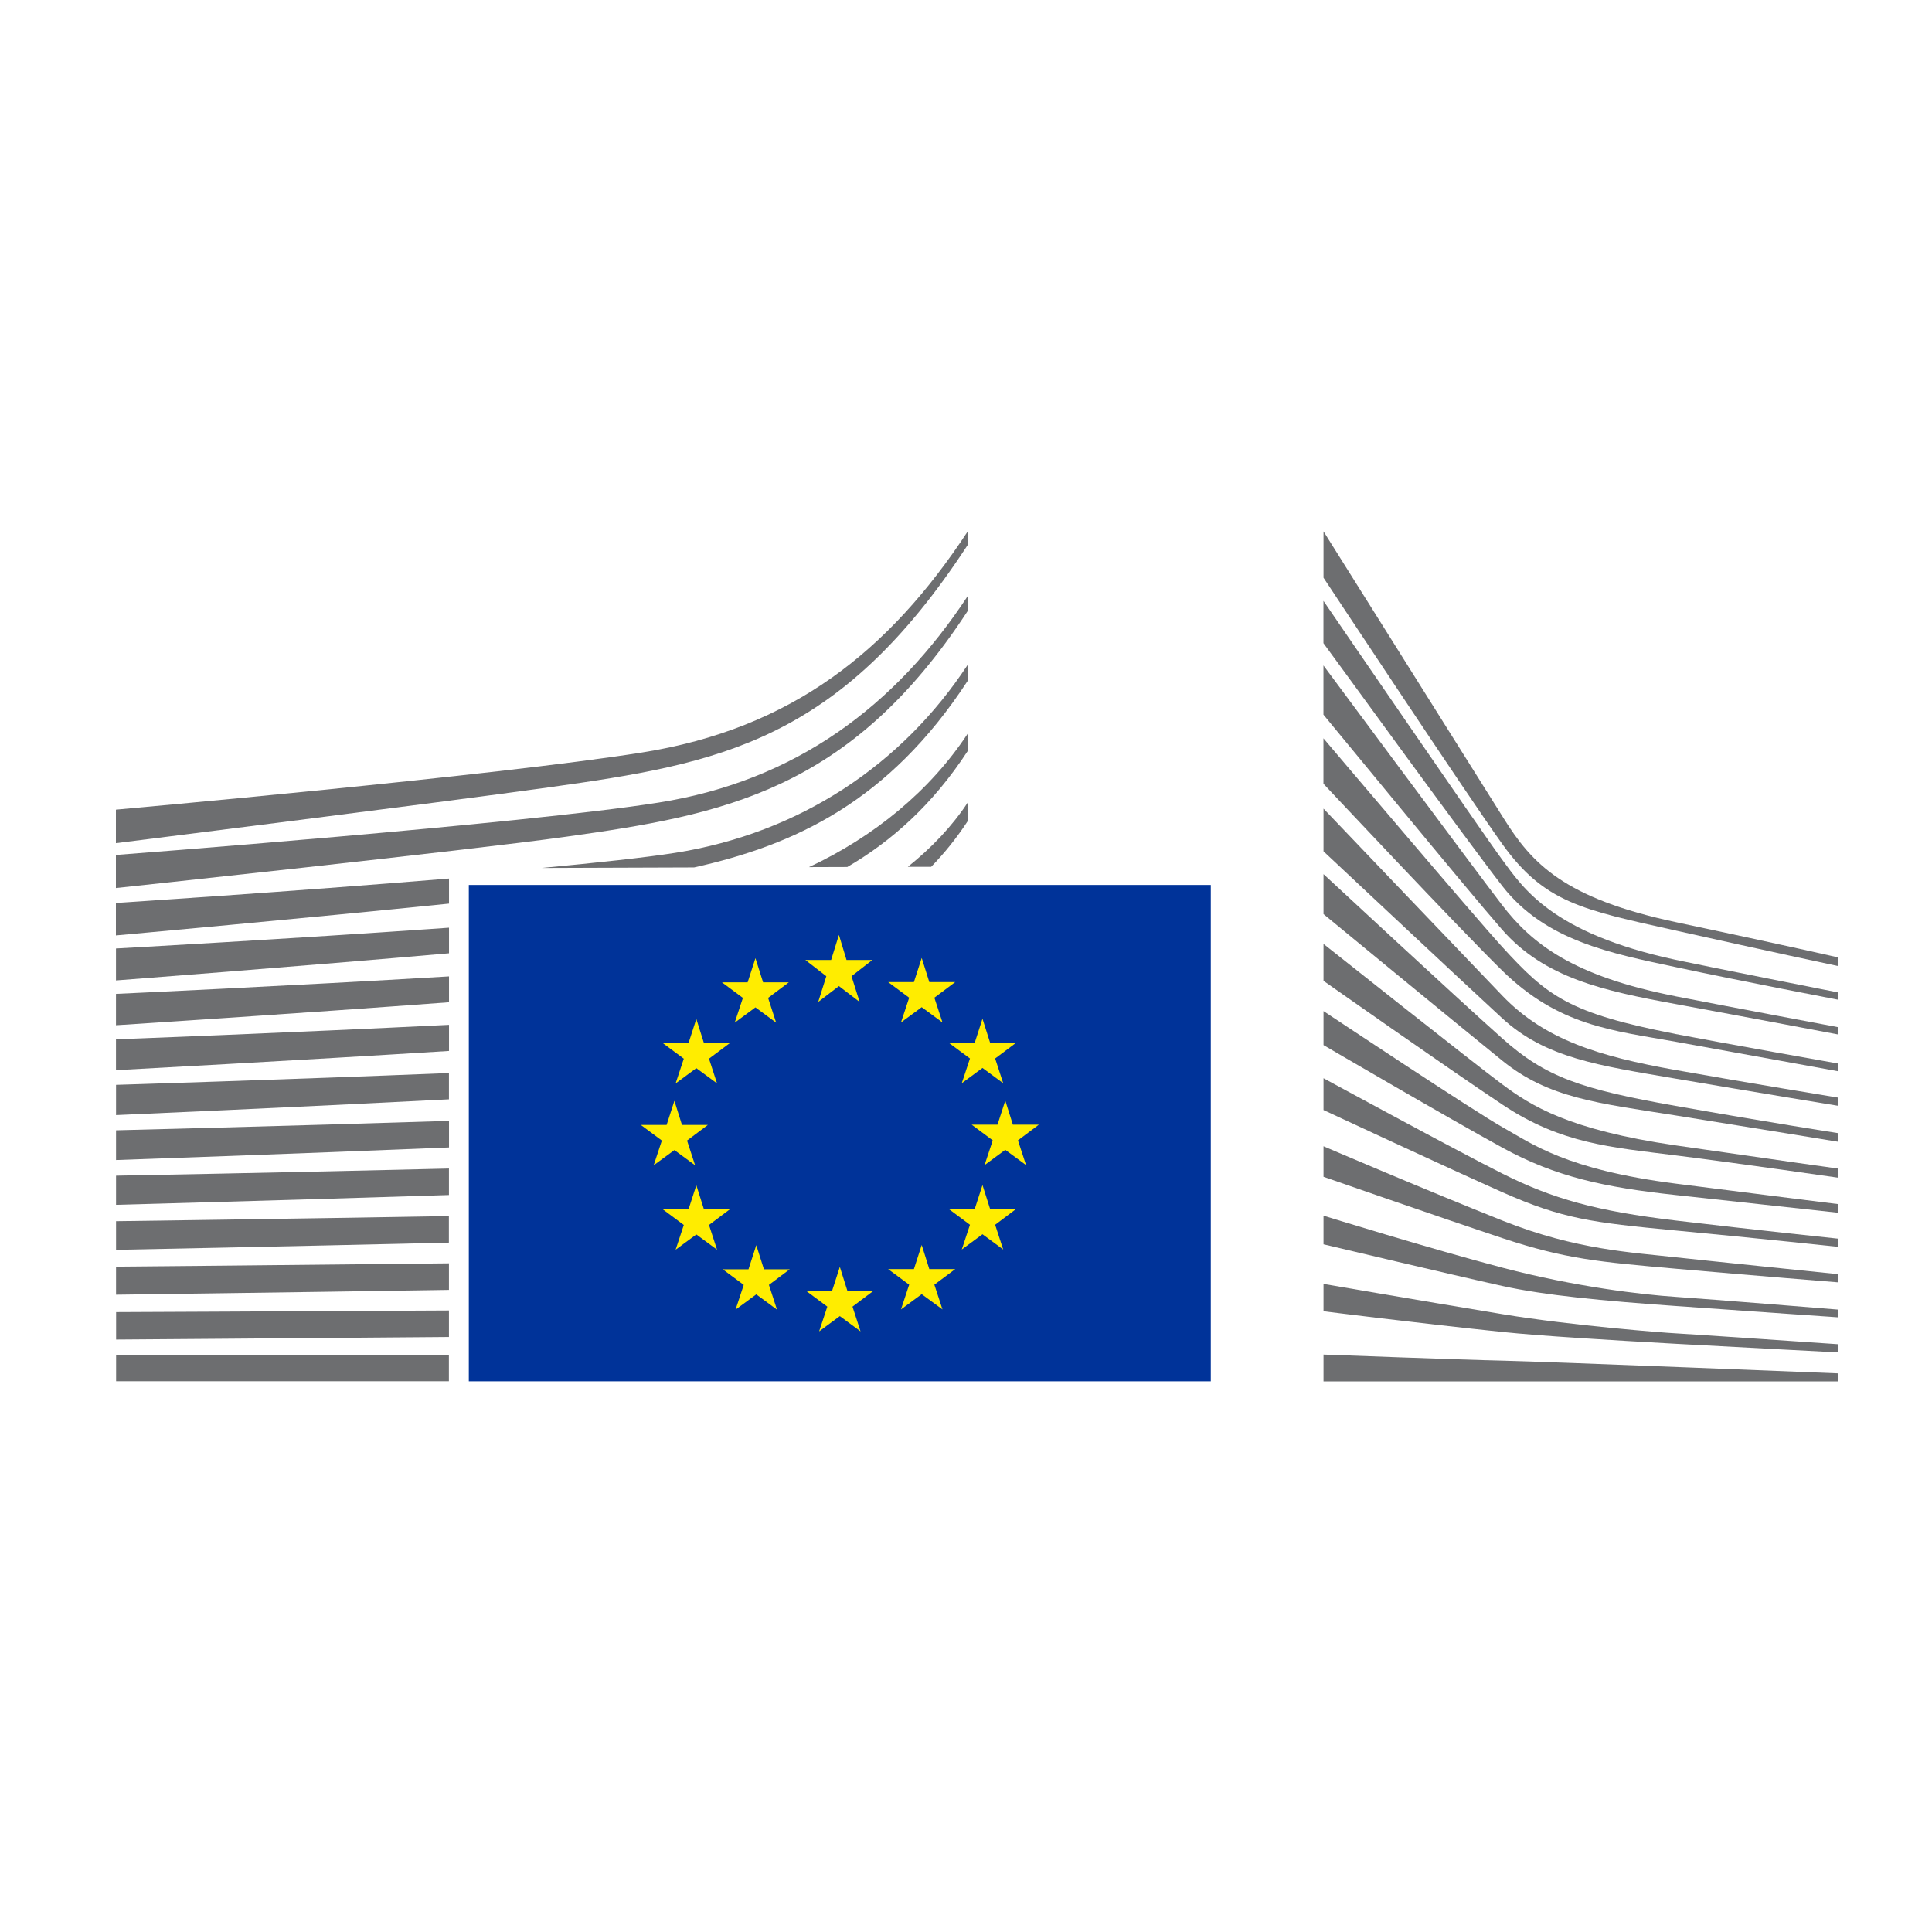
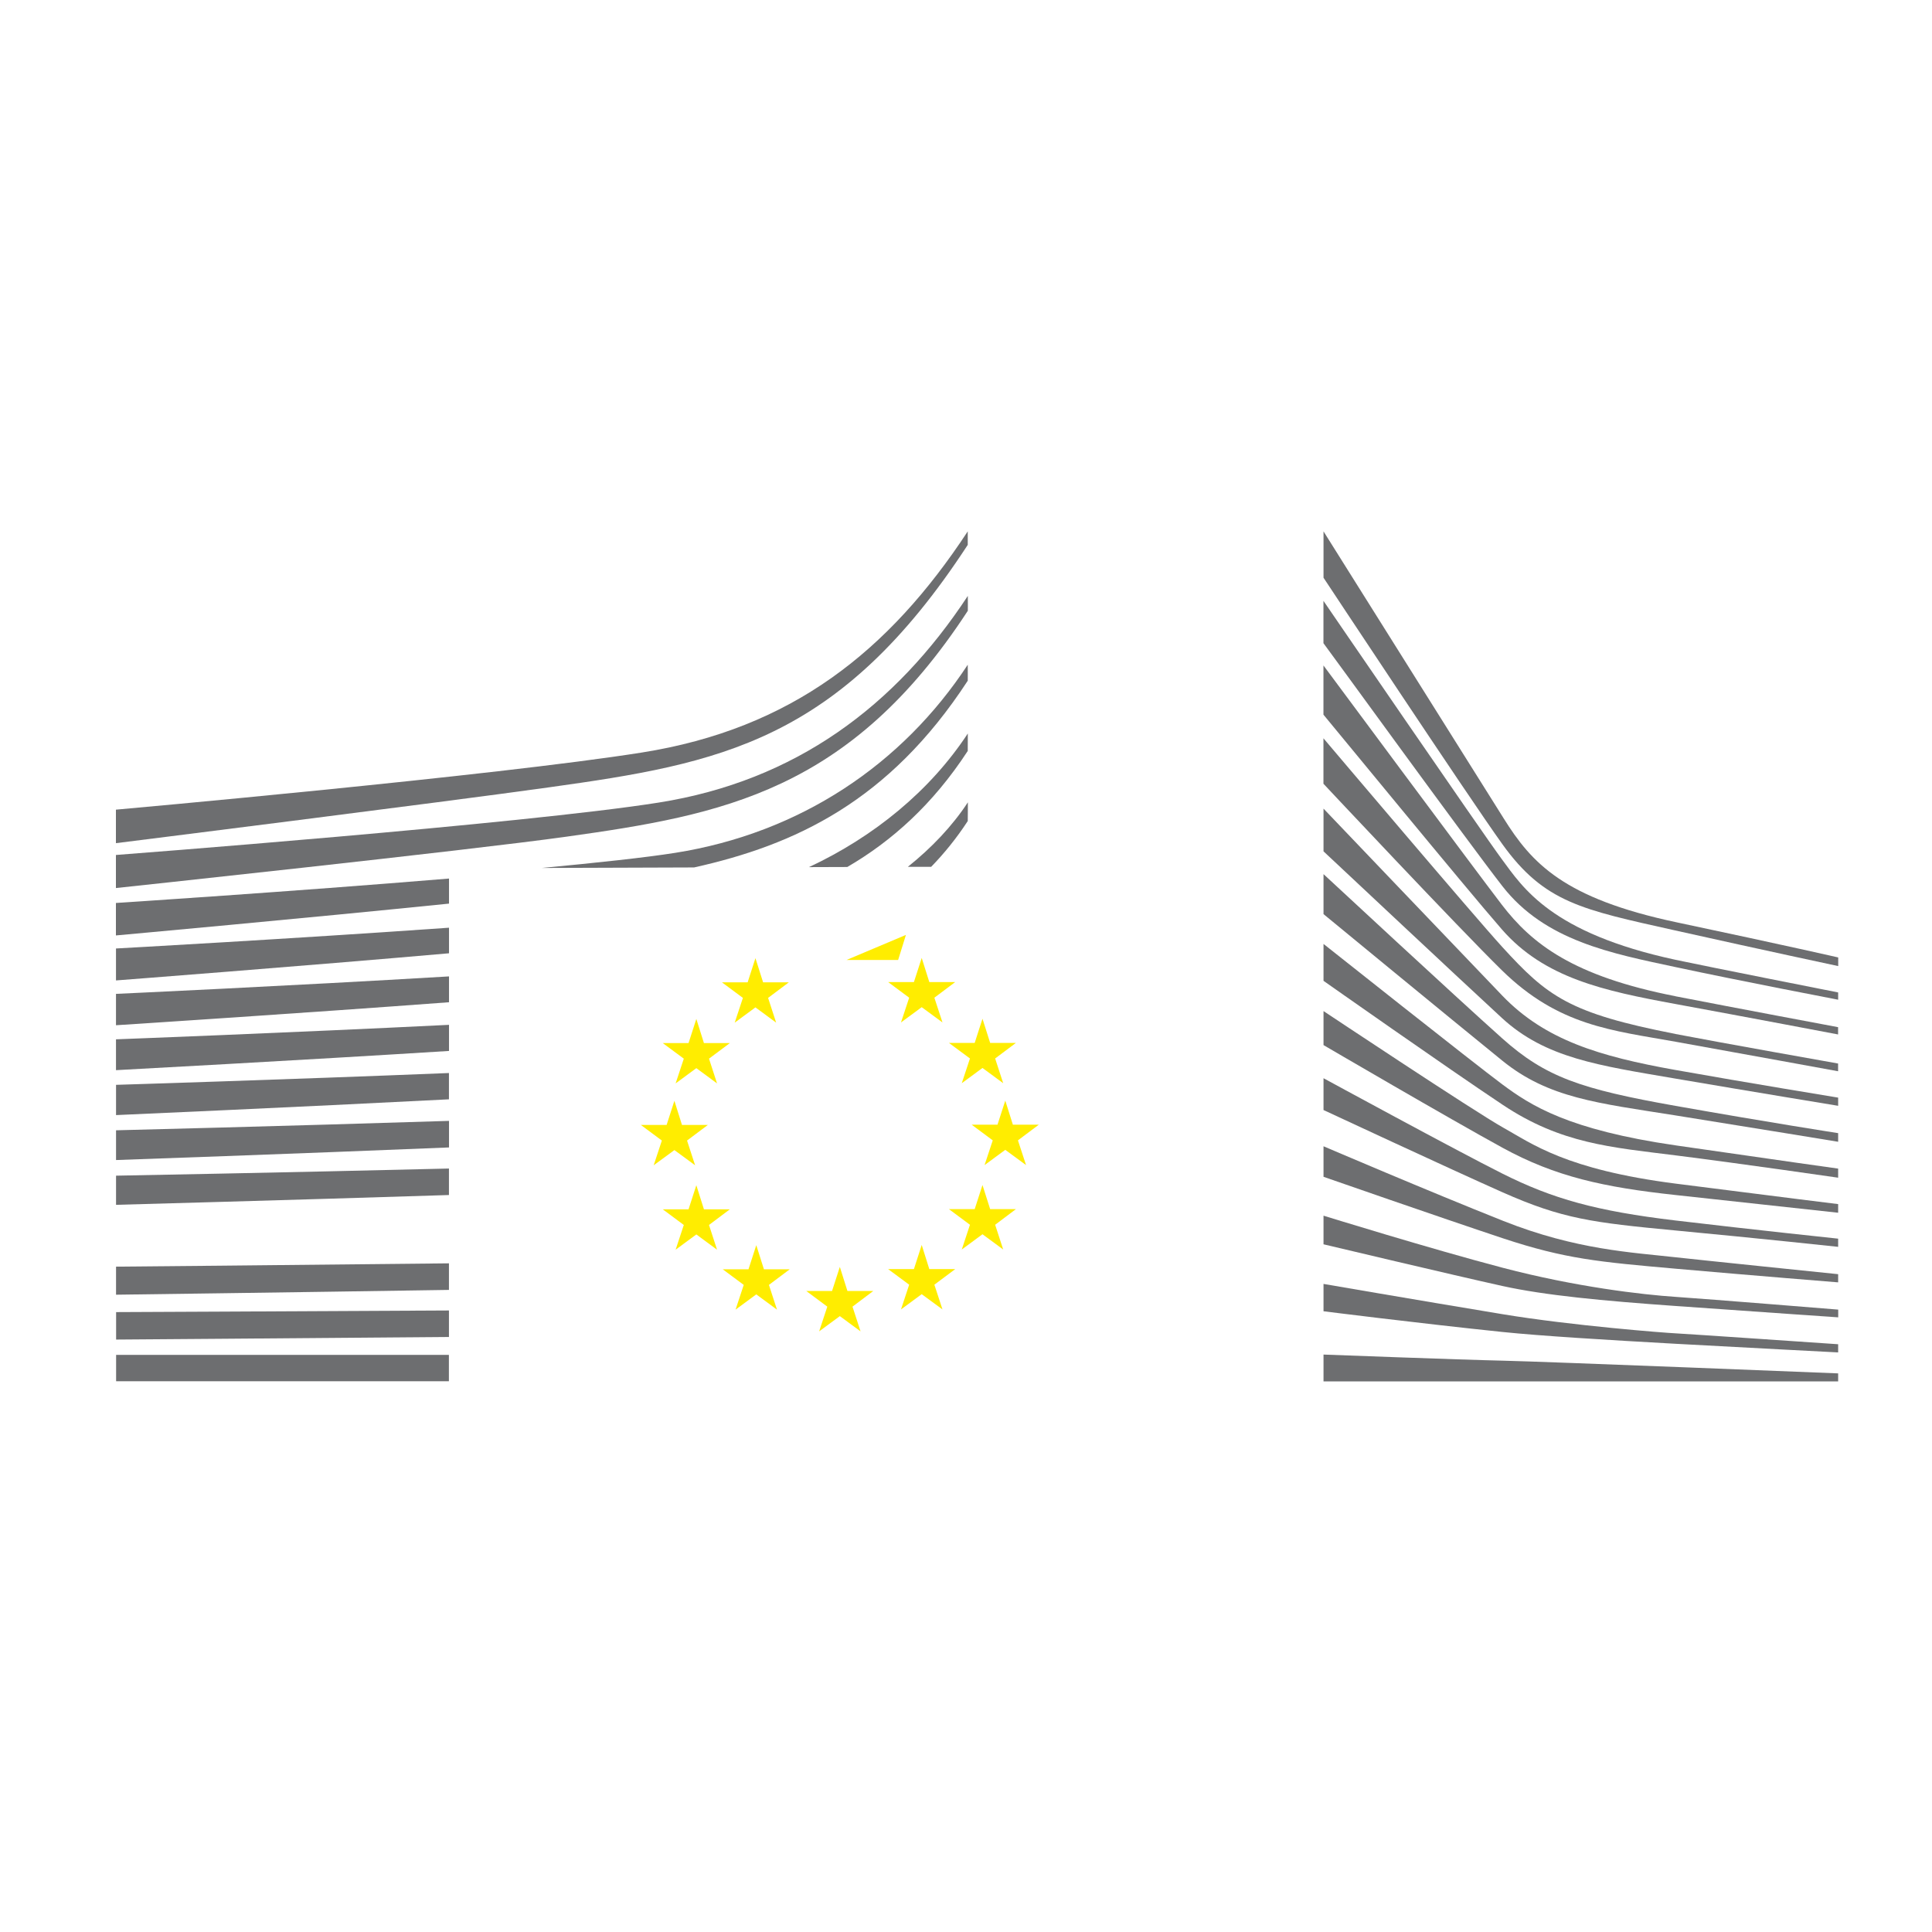
<svg xmlns="http://www.w3.org/2000/svg" xmlns:ns1="http://sodipodi.sourceforge.net/DTD/sodipodi-0.dtd" xmlns:ns2="http://www.inkscape.org/namespaces/inkscape" width="200" height="200" viewBox="0 0 200 200" fill="none" version="1.1" id="svg42" ns1:docname="ec.svg" ns2:version="1.4.2 (ebf0e940d0, 2025-05-08)">
  <defs id="defs42" />
  <ns1:namedview id="namedview42" pagecolor="#ffffff" bordercolor="#666666" borderopacity="1.0" ns2:showpageshadow="2" ns2:pageopacity="0.0" ns2:pagecheckerboard="0" ns2:deskcolor="#d1d1d1" ns2:zoom="3.2864395" ns2:cx="29.058804" ns2:cy="92.805604" ns2:window-width="1916" ns2:window-height="1032" ns2:window-x="0" ns2:window-y="22" ns2:window-maximized="1" ns2:current-layer="svg42" />
-   <path d="m 125.341,91.613 h -0.074 -76.735 v 51.38 h 76.735 0.074 z" fill="#003399" id="path1" />
-   <path d="m 87.632,99.376 h 2.675 l -2.158,1.681 0.84,2.662 -2.144,-1.64 -2.144,1.64 0.84,-2.662 -2.171,-1.681 h 2.668 l 0.807,-2.595 z" fill="#ffed00" id="path2" />
+   <path d="m 87.632,99.376 h 2.675 h 2.668 l 0.807,-2.595 z" fill="#ffed00" id="path2" />
  <path d="m 87.726,133.643 h 2.675 l -2.151,1.62 0.834,2.561 -2.144,-1.58 -2.144,1.58 0.847,-2.561 -2.178,-1.62 h 2.668 l 0.807,-2.494 z" fill="#ffed00" id="path3" />
  <path d="m 96.202,131.378 h 2.682 l -2.158,1.613 0.84,2.561 -2.151,-1.58 -2.144,1.58 0.847,-2.561 -2.178,-1.613 h 2.669 l 0.807,-2.501 z" fill="#ffed00" id="path4" />
  <path d="m 96.202,101.662 h 2.682 l -2.158,1.62 0.84,2.561 -2.151,-1.58 -2.144,1.58 0.847,-2.561 -2.178,-1.62 h 2.669 l 0.807,-2.494 z" fill="#ffed00" id="path5" />
  <path d="m 102.5,107.96 h 2.668 l -2.151,1.613 0.834,2.561 -2.144,-1.58 -2.144,1.58 0.847,-2.561 -2.178,-1.613 h 2.668 l 0.807,-2.5 z" fill="#ffed00" id="path6" />
  <path d="m 102.5,125.168 h 2.668 l -2.151,1.62 0.834,2.561 -2.144,-1.58 -2.144,1.58 0.847,-2.561 -2.178,-1.62 h 2.668 l 0.807,-2.494 z" fill="#ffed00" id="path7" />
  <path d="m 104.853,116.429 h 2.682 l -2.158,1.62 0.84,2.561 -2.151,-1.58 -2.144,1.58 0.847,-2.561 -2.178,-1.62 h 2.669 l 0.807,-2.494 z" fill="#ffed00" id="path8" />
  <path d="m 78.995,101.689 h 2.668 l -2.151,1.613 0.834,2.561 -2.144,-1.58 -2.144,1.58 0.847,-2.561 -2.171,-1.613 h 2.662 l 0.807,-2.501 z" fill="#ffed00" id="path9" />
  <path d="m 72.871,107.98 h 2.682 l -2.158,1.613 0.834,2.561 -2.144,-1.58 -2.144,1.58 0.847,-2.561 -2.178,-1.613 h 2.668 l 0.807,-2.5 z" fill="#ffed00" id="path10" />
  <path d="m 70.599,116.456 h 2.675 l -2.151,1.613 0.834,2.561 -2.144,-1.573 -2.144,1.573 0.847,-2.561 -2.171,-1.613 h 2.662 l 0.807,-2.5 z" fill="#ffed00" id="path11" />
  <path d="m 72.871,125.188 h 2.682 l -2.158,1.62 0.834,2.561 -2.144,-1.58 -2.144,1.58 0.847,-2.561 -2.178,-1.62 h 2.668 l 0.807,-2.494 z" fill="#ffed00" id="path12" />
  <path d="m 79.082,131.399 h 2.668 l -2.151,1.613 0.834,2.561 -2.144,-1.58 -2.144,1.58 0.847,-2.561 -2.171,-1.613 h 2.662 l 0.807,-2.501 z" fill="#ffed00" id="path13" />
  <path d="m 137.01,55.007 c 0,0 15.775,25.132 18.666,29.737 2.883,4.604 6.184,8.254 17.859,10.728 11.676,2.474 16.757,3.643 16.757,3.643 v 0.894 c 0,0 -7.421,-1.579 -16.965,-3.71 -9.545,-2.131 -13.45,-2.85 -17.799,-8.906 C 151.905,82.35 137.01,59.806 137.01,59.806 V 55 Z" fill="#6d6e70" id="path14" />
  <path d="m 137.01,83.708 c 0,0 14.364,15.05 18.518,19.372 4.409,4.584 10.049,6.278 17.873,7.676 7.467,1.331 16.884,2.87 16.884,2.87 v 0.847 c 0,0 -8.845,-1.452 -16.884,-2.823 -7.885,-1.351 -13.403,-2.104 -17.92,-6.265 C 151.434,101.662 137.01,88.131 137.01,88.131 v -4.429 z" fill="#6d6e70" id="path15" />
  <path d="m 137.01,90.49 c 0,0 13.658,12.684 18.518,17.019 4.47,3.986 8.093,5.229 17.92,6.97 9.827,1.741 16.837,2.823 16.837,2.823 v 0.894 c 0,0 -8.892,-1.459 -16.884,-2.736 -7.992,-1.27 -13.087,-1.775 -17.873,-5.653 -5.519,-4.477 -18.518,-15.178 -18.518,-15.178 v -4.147 z" fill="#6d6e70" id="path16" />
  <path d="m 137.01,97.716 c 0,0 15.601,12.381 18.518,14.546 2.917,2.164 6.775,4.692 17.967,6.312 11.097,1.607 16.79,2.4 16.79,2.4 v 0.941 c 0,0 -10.062,-1.459 -16.79,-2.306 -6.729,-0.847 -11.884,-1.21 -17.92,-5.229 -5.875,-3.912 -18.565,-12.845 -18.565,-12.845 z" fill="#6d6e70" id="path17" />
  <path d="m 137.01,104.666 c 0,0 15.648,10.418 18.612,12.072 2.964,1.647 6.446,4.335 17.873,5.794 11.427,1.459 16.79,2.117 16.79,2.117 v 0.894 c 0,0 -9.45,-1.035 -16.837,-1.835 -7.381,-0.8 -12.415,-1.882 -17.92,-4.9 -5.505,-3.011 -18.518,-10.62 -18.518,-10.62 z" fill="#6d6e70" id="path18" />
  <path d="m 137.01,111.617 c 0,0 13.833,7.528 18.518,9.874 5.222,2.621 9.739,3.878 17.92,4.853 8.032,0.955 16.837,1.882 16.837,1.882 v 0.847 c 0,0 -8.14,-0.874 -16.837,-1.694 -8.624,-0.82 -11.696,-1.196 -17.92,-3.959 -5.566,-2.474 -18.518,-8.51 -18.518,-8.51 v -3.3 z" fill="#6d6e70" id="path19" />
  <path d="m 137.01,118.661 c 0,0 10.929,4.678 18.612,7.73 7.555,2.998 13.329,3.253 17.92,3.771 2.023,0.229 16.743,1.741 16.743,1.741 v 0.847 c 0,0 -8.792,-0.706 -16.79,-1.411 -7.999,-0.706 -11.447,-1.008 -17.92,-3.152 -6.554,-2.178 -18.565,-6.365 -18.565,-6.365 v -3.152 z" fill="#6d6e70" id="path20" />
  <path d="m 137.01,125.846 c 0,0 11.037,3.421 18.565,5.397 7.528,1.976 14.438,2.783 17.92,3.011 3.482,0.235 16.797,1.317 16.797,1.317 v 0.8 c 0,0 -7.575,-0.518 -16.844,-1.176 -7.495,-0.531 -13.511,-1.096 -17.92,-2.07 -4.88,-1.075 -18.518,-4.315 -18.518,-4.315 z" fill="#6d6e70" id="path21" />
  <path d="m 137.01,132.911 c 0,0 9.027,1.559 18.565,3.139 7.152,1.183 16.838,1.929 17.873,1.976 1.035,0.047 16.837,1.129 16.837,1.129 v 0.847 c 0,0 -10.116,-0.524 -16.837,-0.894 -7.004,-0.39 -13.968,-0.813 -17.92,-1.223 -8.859,-0.921 -18.518,-2.144 -18.518,-2.144 z" fill="#6d6e70" id="path22" />
  <path d="m 137.01,140.224 c 0,0 14.236,0.538 18.565,0.632 4.329,0.094 34.71,1.317 34.71,1.317 V 143 H 137.01 Z" fill="#6d6e70" id="path23" />
  <path d="M 173.441,99.356 C 160.555,96.58 157.638,91.868 155.474,88.951 153.309,86.027 137.003,62.199 137.003,62.199 v 4.383 c 0.645,0.84 14.599,20.105 18.518,25.146 4.416,5.68 11.333,6.97 17.92,8.382 6.58,1.412 16.844,3.381 16.844,3.381 v -0.753 c 0,0 -13.51,-2.668 -16.844,-3.381 z" fill="#6d6e70" id="path24" />
  <path d="m 173.441,103.127 c -10.58,-2.07 -14.862,-5.418 -17.967,-9.464 -3.106,-4.053 -18.471,-24.776 -18.471,-24.776 v 5.095 c 0.645,0.759 14.7,17.913 18.471,22.229 4.396,5.035 10.533,6.359 17.967,7.723 7.434,1.365 16.838,3.152 16.838,3.152 v -0.753 c 0,0 -10.735,-2.01 -16.838,-3.2 z" fill="#6d6e70" id="path25" />
  <path d="m 173.441,107.032 c -11.004,-2.138 -13.262,-3.892 -17.92,-8.994 -2.931,-3.206 -17.886,-20.864 -18.518,-21.61 v 4.705 c 0,0 13.974,14.909 18.471,19.311 5.895,5.781 11.427,6.218 17.967,7.394 6.54,1.176 16.838,3.058 16.838,3.058 v -0.8 c 0,0 -12.435,-2.205 -16.838,-3.058 z" fill="#6d6e70" id="path26" />
  <path d="m 12.007,91.929 c 0,0 36.431,-3.885 46.635,-5.317 16.132,-2.259 29.333,-4.665 41.547,-23.385 0,0 0.013,-1.062 0,-1.539 C 92.707,73.068 82.389,80.831 68.18,83.083 54.299,85.288 12,88.507 12,88.507 v 3.421 z" fill="#6d6e70" id="path27" />
  <path d="m 12,87.284 c 0,0 33.763,-4.228 44.887,-5.787 17.597,-2.46 29.972,-4.672 43.294,-25.092 0,0 0.007,-0.881 0,-1.398 C 92.021,67.422 81.946,75.441 66.445,77.901 51.302,80.307 12,83.816 12,83.816 v 3.475 z" fill="#6d6e70" id="path28" />
  <path d="M 46.469,140.257 H 12.02 v 2.729 h 34.449 z" fill="#6d6e70" id="path29" />
  <path d="m 100.181,85.005 c 0,0 0.02,-1.607 0.013,-1.949 -1.62,2.467 -3.751,4.705 -6.211,6.675 h 2.413 c 1.358,-1.398 2.628,-2.964 3.778,-4.725 z" fill="#6d6e70" id="path30" />
  <path d="m 100.181,77.746 c 0,0 0.013,-1.425 0.007,-1.815 -3.905,5.942 -9.72,10.687 -16.441,13.833 l 3.966,-0.013 C 92.297,87.082 96.559,83.291 100.175,77.746 Z" fill="#6d6e70" id="path31" />
  <path d="m 100.181,70.487 c 0,0 0.013,-1.244 0,-1.674 -6.796,10.345 -17.362,17.423 -30.281,19.473 -3.058,0.484 -8.039,1.022 -13.826,1.566 l 15.776,-0.054 c 10.412,-2.319 20.158,-6.802 28.318,-19.311 z" fill="#6d6e70" id="path32" />
  <path d="m 46.475,135.66 c -17.577,0.094 -34.455,0.168 -34.455,0.168 v 2.843 c 0,0 17.678,-0.128 34.455,-0.269 z" fill="#6d6e70" id="path33" />
  <path d="m 46.475,130.78 c -17.456,0.195 -34.462,0.343 -34.462,0.343 v 2.904 c 0,0 17.859,-0.235 34.462,-0.497 z" fill="#6d6e70" id="path34" />
-   <path d="m 46.469,125.887 c -17.329,0.302 -34.455,0.531 -34.455,0.531 v 2.964 c 0,0 18.048,-0.356 34.455,-0.746 z" fill="#6d6e70" id="path35" />
  <path d="m 46.475,120.966 c -17.201,0.423 -34.462,0.739 -34.462,0.739 v 3.018 c 0,0 18.256,-0.497 34.462,-1.015 v -2.749 z" fill="#6d6e70" id="path36" />
  <path d="m 46.482,116.033 c -17.073,0.544 -34.469,0.975 -34.469,0.975 v 3.079 c 0,0 18.478,-0.645 34.469,-1.304 v -2.743 z" fill="#6d6e70" id="path37" />
  <path d="m 46.475,111.079 c -16.939,0.686 -34.462,1.223 -34.462,1.223 v 3.132 c 0,0 18.706,-0.82 34.462,-1.633 v -2.729 z" fill="#6d6e70" id="path38" />
  <path d="m 46.482,106.091 c -16.811,0.833 -34.475,1.499 -34.475,1.499 v 3.193 c 0,0 18.955,-1.015 34.475,-1.99 z" fill="#6d6e70" id="path39" />
  <path d="m 46.482,101.077 c -16.683,0.995 -34.475,1.808 -34.475,1.808 v 3.247 c 0,0 19.211,-1.237 34.475,-2.38 z" fill="#6d6e70" id="path40" />
  <path d="m 46.482,96.036 c -16.569,1.169 -34.475,2.151 -34.475,2.151 v 3.307 c 0,0 19.466,-1.492 34.475,-2.81 v -2.642 z" fill="#6d6e70" id="path41" />
  <path d="M 46.482,90.947 C 30.014,92.312 12,93.475 12,93.475 v 3.361 c 0,0 19.728,-1.788 34.482,-3.294 z" fill="#6d6e70" id="path42" />
</svg>